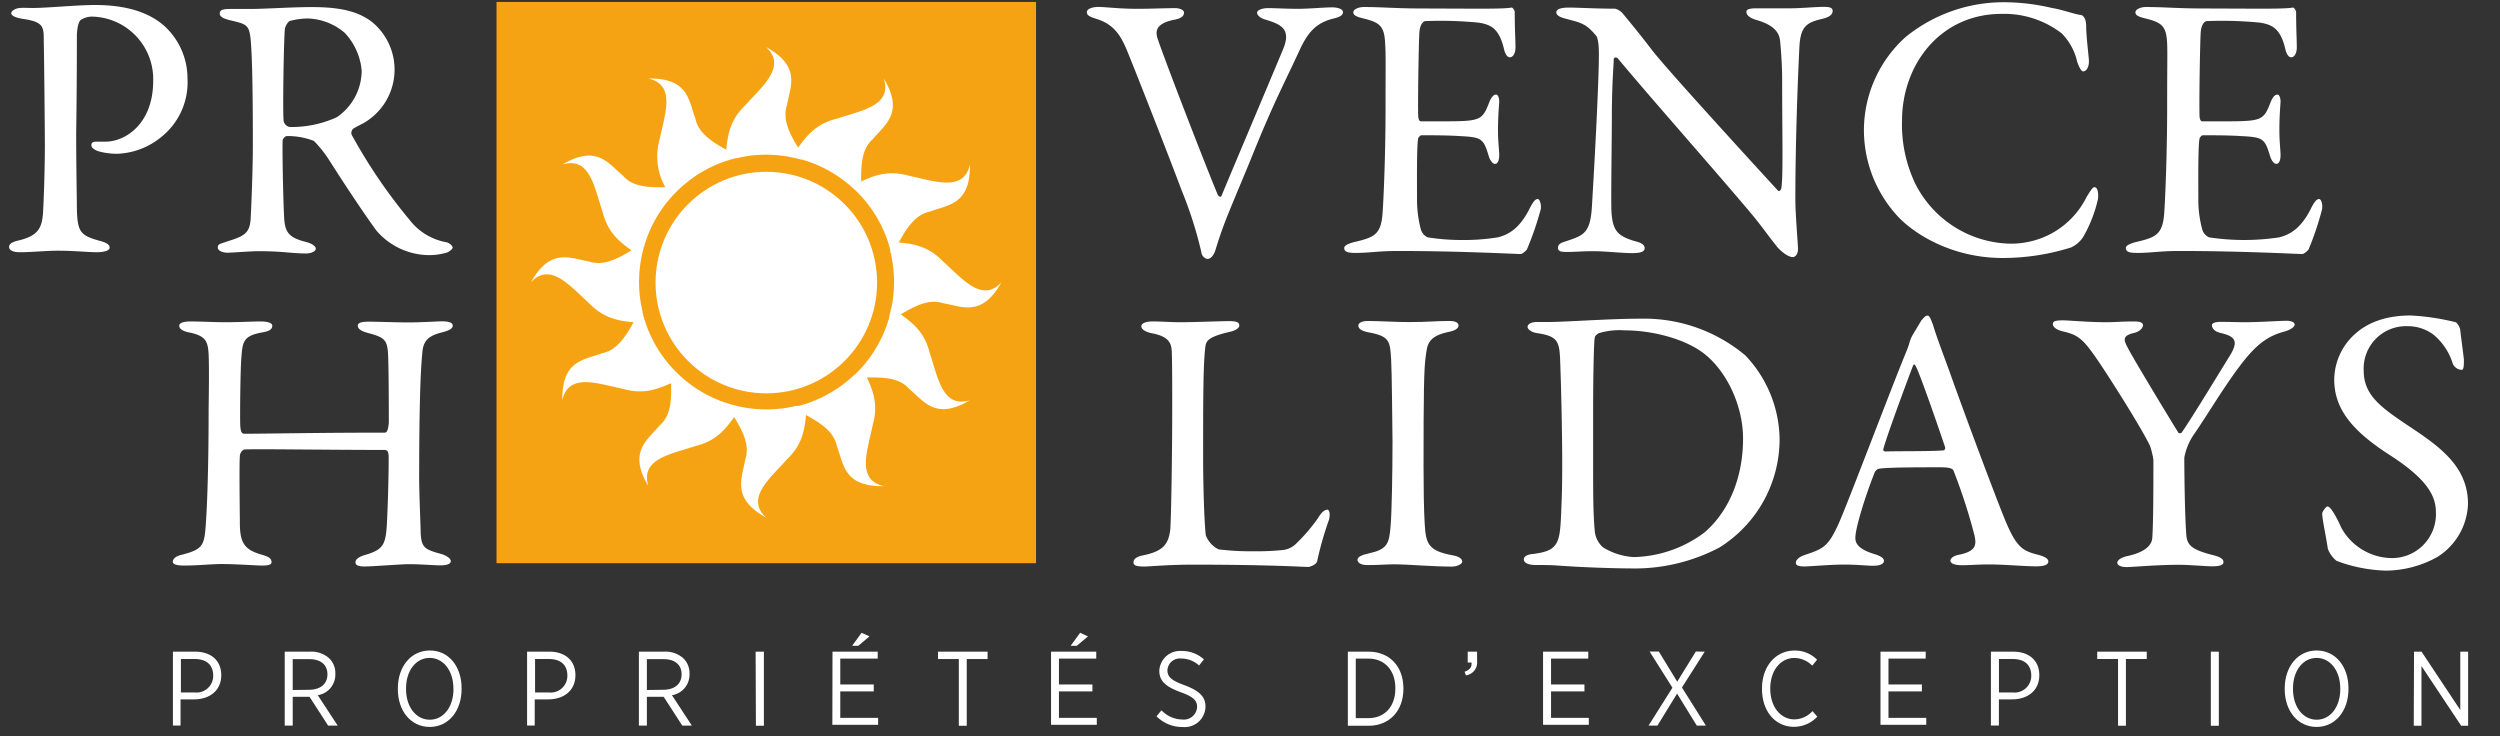
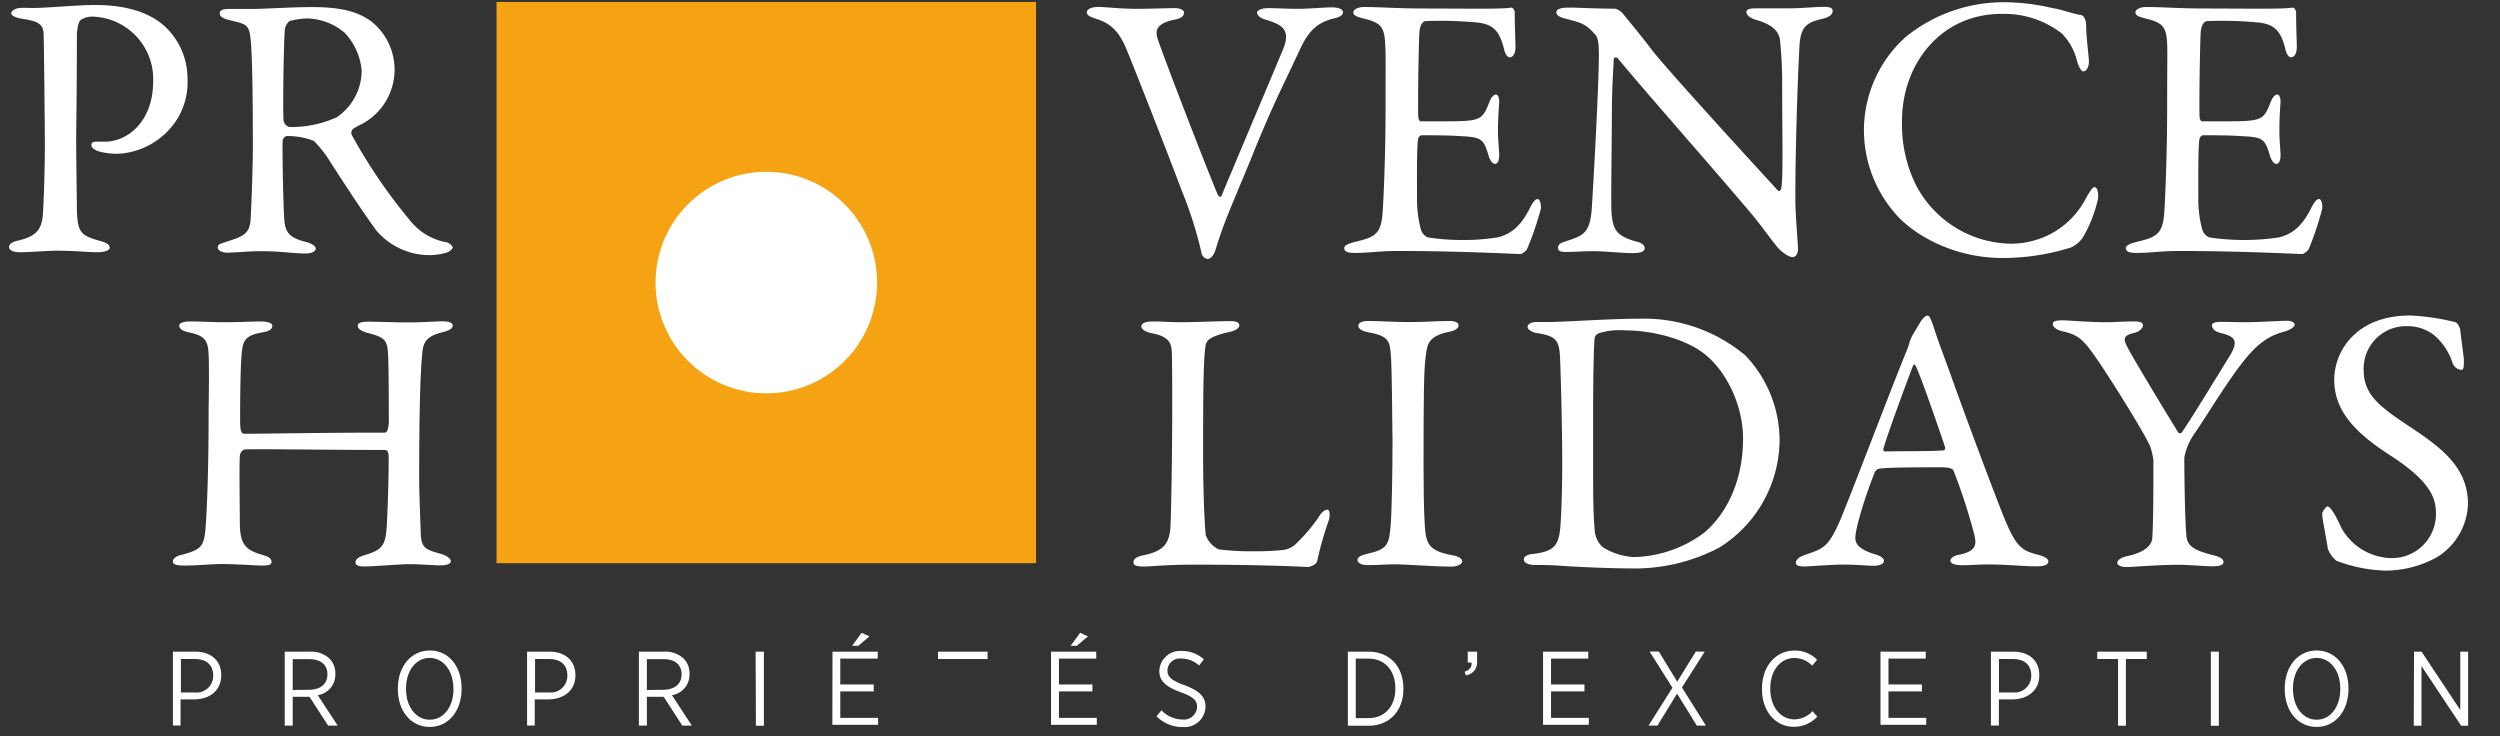
<svg xmlns="http://www.w3.org/2000/svg" viewBox="0 0 360 106" width="360" height="106">
  <rect x="0" y="0" width="360" height="106" fill="#333333" stroke="none" />
  <defs>
    <style>
	 :root {
            --color-lt: #ffffff;
            --color-bg: #f6a313;
            --color-sn: #ffffff;
            --color-bl: #ffffff;
        }
		.logo-lt {
			fill: #ffffff;
		}

		.logo-bg {
			fill: #f6a313;
		}

		.logo-sn {
			fill: #ffffff;
		}

		.logo-bl {
			fill: #ffffff;
		}
	</style>
  </defs>
  <g transform="translate(-115,-60)">
    <path class="logo-lt" d="m 440.15,61.25 c 1.79,0 4.17,0 5,-0.16 0.16,-0.05 0.43,0.33 0.49,0.6 0,2.49 0.1,4.07 0.1,5.15 0,0.76 -0.32,1.41 -0.81,1.41 -0.49,0 -0.76,-0.76 -0.87,-1.3 -0.7,-2.87 -1.9,-3.42 -3.63,-3.69 a 56.48,56.48 0 0 0 -7.7,-0.22 c -0.11,0 -0.71,0.28 -0.82,1.52 -0.11,1.24 -0.27,11.56 -0.16,12.37 0.05,0.22 0.11,0.54 0.38,0.54 h 3.53 c 5.09,0 5.31,-0.21 6.29,-2.71 0.32,-0.81 0.65,-1.14 1,-1.14 0.35,0 0.49,0.76 0.44,1.2 -0.11,1.51 -0.16,2.6 -0.16,3.9 0,1.47 0.1,2.22 0.16,3.31 0.06,1.09 -0.22,1.57 -0.6,1.57 -0.38,0 -0.76,-0.59 -0.92,-1.19 -0.76,-2.49 -1,-2.66 -4.29,-2.82 -1.73,-0.11 -3.9,-0.11 -5.37,-0.11 -0.21,0 -0.48,0.38 -0.48,0.49 -0.22,1.14 -0.17,6.18 -0.17,8.52 a 16.49,16.49 0 0 0 0.55,4.5 1.77,1.77 0 0 0 1,1.19 33.66,33.66 0 0 0 10.09,0 c 1.73,-0.43 3.2,-1.46 4.5,-4 0.59,-1.2 0.92,-1.52 1.25,-1.52 0.33,0 0.54,0.87 0.43,1.46 a 42.2,42.2 0 0 1 -1.95,5.81 c -0.17,0.21 -0.65,0.65 -0.92,0.65 -0.6,0 -8.79,-0.44 -17.64,-0.44 -2.87,0 -4.06,0.28 -6.12,0.28 -1,0 -1.63,-0.11 -1.63,-0.71 0,-0.38 0.65,-0.65 1.52,-0.87 2.71,-0.65 3.74,-1 4,-4 0.16,-2.28 0.43,-8.68 0.43,-15.4 0,-6.46 0.06,-7.6 0,-9.17 -0.11,-2.39 -0.65,-3 -3,-3.58 -1.14,-0.27 -1.57,-0.49 -1.57,-0.92 0,-0.43 0.76,-0.76 1.51,-0.76 2.55,0 4.67,0.21 8.3,0.21 z" id="path185" />
    <path class="logo-lt" d="m 412.09,106.13 c 0.81,0 3.63,0.27 6.18,0.27 1.52,0 2,-0.11 4.12,-0.11 0.87,0 1.2,0.22 1.2,0.55 0,0.33 -0.39,0.87 -1.2,1.08 -1.95,0.44 -1.57,1.09 -0.81,2.5 0.65,1.24 4.66,7.92 7.1,11.88 0.11,0.16 0.44,0.11 0.55,-0.11 1.51,-2.17 5.64,-9 7,-11.18 1.14,-2 0.55,-2.6 -1.57,-3.09 -0.81,-0.21 -1.14,-0.7 -1.14,-1.08 0,-0.38 0.65,-0.49 1.25,-0.49 1.41,0 2.28,0.05 3.53,0.05 2,0 5.15,-0.21 6,-0.21 0.59,0 1.13,0.21 1.13,0.54 0,0.33 -0.48,0.7 -1.41,1 -2.55,0.65 -4.12,2 -5.91,4.23 -2.55,3.2 -5.37,8 -7.21,10.63 a 8.68,8.68 0 0 0 -1.36,3.31 c 0,3 0.11,9.76 0.33,11.5 0.22,1.14 0.81,1.79 3.85,2.55 1.08,0.27 1.46,0.59 1.46,1 0,0.41 -0.54,0.6 -1.62,0.6 -0.82,0 -3.47,-0.22 -4.72,-0.22 -3.26,0 -6.78,0.33 -7.6,0.33 -0.82,0 -1.35,-0.27 -1.35,-0.6 0,-0.33 0.38,-0.76 1.52,-1 2.92,-0.65 3.47,-1.84 3.52,-2.6 0.16,-2.22 0.16,-8.08 0.16,-11.23 a 11.44,11.44 0 0 0 -0.48,-2 c -0.93,-2 -4.29,-7.43 -6.89,-11.39 -2.55,-3.8 -3.2,-4.56 -5.59,-5.1 -1,-0.22 -1.52,-0.65 -1.52,-1.09 0,-0.44 0.55,-0.52 1.48,-0.52 z" id="path187" />
    <path class="logo-lt" d="m 468.6,106.4 c 0.33,0.11 0.66,0.93 0.66,1 0.1,1 0.54,4.18 0.54,4.4 0,0.92 0,1.46 -0.38,1.46 a 1.49,1.49 0 0 1 -1.3,-1.14 8.78,8.78 0 0 0 -2.66,-3.9 6.18,6.18 0 0 0 -3.85,-1.25 6.1,6.1 0 0 0 -6.24,6.35 c 0,3.85 2.76,5.53 7.54,8.73 4.18,2.82 7.48,5.64 7.48,10.52 a 9.37,9.37 0 0 1 -4.44,7.65 15.38,15.38 0 0 1 -7.38,1.95 21.61,21.61 0 0 1 -7.11,-1.41 4.06,4.06 0 0 1 -1.25,-1.73 c -0.27,-1.85 -0.81,-4.23 -0.81,-5.1 0,-0.22 0.54,-1 0.76,-1 0.44,0 1.25,1.41 2,3.09 a 8.42,8.42 0 0 0 7.05,4.34 6.32,6.32 0 0 0 6.56,-6.56 c 0,-2.28 -1.08,-4.72 -6.78,-8.36 -4.61,-3 -7.86,-6.13 -7.86,-10.74 a 8.89,8.89 0 0 1 3,-6.61 c 1.68,-1.52 4.23,-2.66 8,-2.66 a 33.47,33.47 0 0 1 6.47,0.97 z" id="path189" />
    <path class="logo-lt" d="m 128.19,62.39 a 3,3 0 0 0 -1.57,0.49 c -0.22,0.16 -0.49,0.82 -0.55,2.12 0,1.14 0,7.86 -0.1,14.1 0,4.94 0.1,9.44 0.1,10.8 0.06,3.52 0.49,4 3.26,4.77 1,0.27 1.46,0.54 1.46,1 0,0.46 -1,0.65 -1.79,0.65 -1.35,0 -3.31,-0.22 -5.69,-0.22 -1.58,0 -3.8,0.22 -5.48,0.22 -0.92,0 -1.52,-0.27 -1.52,-0.76 0,-0.49 0.54,-0.7 1.08,-0.87 3,-0.65 3.64,-1.73 3.8,-4 0.16,-2.65 0.27,-7.1 0.27,-9.82 0,-1.78 -0.11,-13.28 -0.16,-15 0,-2 0,-2.71 -3,-3.15 -1.08,-0.16 -1.68,-0.48 -1.68,-0.81 0,-0.33 0.54,-0.71 1.25,-0.76 0.38,-0.05 1.3,0 1.79,0 2.17,0 6.35,-0.43 9.06,-0.43 4.93,0 8.13,1.3 10.14,3.2 a 10.25,10.25 0 0 1 3.14,7.42 10.08,10.08 0 0 1 -3.8,8.41 10.58,10.58 0 0 1 -6.24,2.39 9.9,9.9 0 0 1 -2.87,-0.38 c -0.65,-0.27 -0.93,-0.54 -0.93,-0.87 0,-0.33 0.22,-0.49 0.66,-0.49 h 1.35 c 2.88,0 6.89,-2.55 6.89,-8.78 a 9,9 0 0 0 -8.87,-9.23 z" id="path191" />
    <path class="logo-lt" d="m 167.52,77.64 c -0.28,0.16 -1.31,0.65 -1.69,0.92 a 0.87,0.87 0 0 0 -0.21,0.81 76.57,76.57 0 0 0 8.38,12.32 8.59,8.59 0 0 0 5.31,3.2 c 0.43,0.1 0.87,0.54 0.87,0.76 0,0.22 -0.44,0.54 -0.76,0.7 a 9.07,9.07 0 0 1 -3,0.38 10.07,10.07 0 0 1 -7.22,-3.53 c -1.9,-2.6 -4.66,-6.78 -6.83,-10.19 a 16.8,16.8 0 0 0 -2.17,-2.72 10.53,10.53 0 0 0 -3.85,-0.7 c -0.38,0 -0.65,0.49 -0.65,0.65 -0.06,0.92 0.05,7.81 0.21,11 0.11,2.28 0.71,3 3.26,3.63 0.92,0.27 1.3,0.65 1.3,0.92 0,0.55 -1,0.71 -1.3,0.71 -2.28,0 -3.31,-0.33 -7,-0.33 -1,0 -3.8,0.22 -4.39,0.22 -0.59,0 -1.42,-0.22 -1.42,-0.76 0,-0.54 0.49,-0.54 1.2,-0.81 2.39,-0.76 3.36,-1.09 3.52,-3.15 0.11,-1.68 0.33,-7.43 0.33,-10.69 0,-8.35 -0.11,-13.28 -0.33,-15.4 -0.22,-2.12 -0.7,-2.12 -3.14,-2.71 -0.82,-0.22 -1.3,-0.49 -1.3,-0.92 0,-0.43 0.27,-0.66 1.46,-0.66 h 3 c 2,0 5.86,-0.27 8.79,-0.27 3.74,0 6.67,0.49 8.84,2.28 a 8.87,8.87 0 0 1 -1.3,14.38 z m -2.88,-12.91 a 8.58,8.58 0 0 0 -5.37,-2.07 10.35,10.35 0 0 0 -2.6,0.38 2.07,2.07 0 0 0 -0.65,1.14 c -0.17,1.9 -0.33,12.37 -0.17,13.29 a 1.11,1.11 0 0 0 0.87,0.82 15.77,15.77 0 0 0 6.78,-1.41 8.14,8.14 0 0 0 3.58,-6.73 9.06,9.06 0 0 0 -2.44,-5.42 z" id="path193" />
    <path class="logo-lt" d="m 273.13,61 c 1.08,0 3,0.27 5.7,0.27 1.89,0 4.12,-0.1 5.37,-0.1 0.7,0 1.3,0.27 1.3,0.65 0,0.38 -0.27,0.81 -1.3,1 -2.88,0.55 -2.77,1.74 -2.55,2.61 0.92,2.82 6.78,18 8.73,22.67 0.11,0.11 0.38,0.44 0.54,0.06 0.44,-1.14 6.35,-15.08 8.79,-20.94 1.3,-3 -0.16,-3.69 -2.5,-4.4 -0.76,-0.21 -1.19,-0.65 -1.19,-1 0,-0.35 0.71,-0.65 1.57,-0.65 1.25,0 2.5,0.1 4.34,0.1 1.58,0 3.75,-0.21 4.89,-0.21 0.76,0 1.57,0.21 1.57,0.7 0,0.49 -0.65,0.76 -1.41,0.92 -2.39,0.6 -3.58,1.9 -4.72,4.29 -2.5,5.42 -3.85,7.76 -7.16,16 -3.15,7.65 -3.85,9 -5.1,13.12 -0.22,0.6 -0.6,1.2 -1.14,1.2 a 1.11,1.11 0 0 1 -0.87,-1 57.84,57.84 0 0 0 -2.82,-8.84 c -1.84,-4.94 -7,-18.06 -7.81,-20 -1.08,-2.71 -2.22,-4.06 -4.61,-4.77 -0.65,-0.22 -1.25,-0.43 -1.25,-0.92 0,-0.49 0.82,-0.76 1.63,-0.76 z" id="path195" />
    <path class="logo-lt" d="m 327.64,61.25 c 1.8,0 4.18,0 5,-0.16 0.16,-0.05 0.43,0.33 0.48,0.6 0,2.49 0.11,4.07 0.11,5.15 0,0.76 -0.32,1.41 -0.81,1.41 -0.49,0 -0.76,-0.76 -0.87,-1.3 -0.7,-2.87 -1.9,-3.42 -3.63,-3.69 a 56.57,56.57 0 0 0 -7.71,-0.22 c -0.1,0 -0.7,0.28 -0.81,1.52 -0.11,1.24 -0.27,11.56 -0.16,12.37 0.05,0.22 0.11,0.54 0.38,0.54 h 3.52 c 5.1,0 5.32,-0.21 6.3,-2.71 0.32,-0.81 0.65,-1.14 1,-1.14 0.35,0 0.49,0.76 0.44,1.2 -0.11,1.51 -0.17,2.6 -0.17,3.9 0,1.47 0.11,2.22 0.17,3.31 0.06,1.09 -0.22,1.57 -0.6,1.57 -0.38,0 -0.76,-0.59 -0.92,-1.19 -0.76,-2.49 -1,-2.66 -4.29,-2.82 -1.73,-0.11 -3.9,-0.11 -5.37,-0.11 -0.22,0 -0.49,0.38 -0.49,0.49 -0.21,1.14 -0.16,6.18 -0.16,8.52 a 17,17 0 0 0 0.54,4.5 1.8,1.8 0 0 0 1,1.19 31.08,31.08 0 0 0 4.94,0.38 30.57,30.57 0 0 0 5.15,-0.38 c 1.74,-0.43 3.2,-1.46 4.51,-4 0.59,-1.2 0.92,-1.52 1.24,-1.52 0.32,0 0.54,0.87 0.44,1.46 a 43.67,43.67 0 0 1 -2,5.81 c -0.16,0.21 -0.65,0.65 -0.92,0.65 -0.59,0 -8.79,-0.44 -17.63,-0.44 -2.87,0 -4.07,0.28 -6.13,0.28 -1,0 -1.62,-0.11 -1.62,-0.71 0,-0.38 0.65,-0.65 1.51,-0.87 2.72,-0.65 3.75,-1 4,-4 0.17,-2.28 0.44,-8.68 0.44,-15.4 0,-6.46 0.05,-7.6 -0.06,-9.17 -0.11,-2.39 -0.65,-3 -3,-3.58 -1.14,-0.27 -1.58,-0.49 -1.58,-0.92 0,-0.43 0.76,-0.76 1.52,-0.76 2.55,0 4.67,0.21 8.3,0.21 z" id="path197" />
    <path class="logo-lt" d="m 340.94,61.09 c 1.19,0 3.85,0.16 6.61,0.16 a 2.14,2.14 0 0 1 1.14,0.71 c 0.82,1 2.17,2.6 4.29,5.37 2.44,3.09 14.37,16.11 18,20.07 0.32,0.33 0.54,-0.22 0.54,-0.38 0.27,-1.73 0.11,-7.59 0.11,-15.4 0,-1.85 -0.11,-3.75 -0.27,-5.43 -0.06,-1.14 -0.44,-2.44 -3.42,-3.31 -1.09,-0.32 -1.46,-0.76 -1.46,-1.19 0,-0.43 0.75,-0.49 1.41,-0.49 1.41,0 2.92,0 4.66,0 1.95,0 3.69,-0.21 5.1,-0.21 0.92,0 1.25,0.16 1.25,0.59 0,0.43 -0.33,0.82 -1.31,1.09 -2.33,0.54 -3.3,1 -3.47,4 -0.11,1.95 -0.59,12.64 -0.59,22 0,2.28 0.38,6.34 0.38,7.21 0,0.55 -0.28,1.14 -0.76,1.14 -0.76,0 -2,-1.08 -2.44,-1.73 -0.93,-1.14 -1.9,-2.55 -3.37,-4.34 -5.1,-6.08 -14.48,-16.66 -19.36,-22.52 -0.22,-0.27 -0.6,-0.16 -0.6,0.11 -0.05,1.47 -0.22,3 -0.27,7.22 0,4.88 -0.16,13.23 -0.05,14.91 0.21,2.5 0.81,3.31 3.41,4.07 1.14,0.27 1.36,0.65 1.36,1 0,0.54 -0.71,0.71 -1.74,0.71 -1.57,0 -3.85,-0.28 -5.8,-0.28 -1.19,0 -2.6,0.11 -3.53,0.11 -0.76,0 -1.41,0 -1.41,-0.59 0,-0.59 0.54,-0.76 1.09,-0.93 2.55,-0.86 3.58,-1.08 3.8,-5.1 0.27,-4.39 1,-17.41 1,-21.91 0,-1.95 -0.28,-2.44 -0.39,-2.6 -1.51,-1.79 -2.11,-1.85 -4.55,-2.5 -0.6,-0.16 -1.19,-0.43 -1.19,-0.87 0,-0.44 0.58,-0.69 1.83,-0.69 z" id="path199" />
    <path class="logo-lt" d="m 410.48,61.15 c 1.41,0.21 3.3,0.92 4.12,1 0.27,0 0.81,0.38 0.81,1.62 0,1.24 0.27,3.53 0.38,4.72 0.11,1.19 -0.38,1.79 -0.81,1.79 -0.27,0 -0.6,-0.59 -0.87,-1.41 A 8.43,8.43 0 0 0 411.89,64.81 13.57,13.57 0 0 0 403.21,62 c -8.74,0 -14.32,7.22 -14.32,15.41 a 19.78,19.78 0 0 0 1.89,9 15.66,15.66 0 0 0 13.73,8.68 12.35,12.35 0 0 0 5.91,-1.47 12.1,12.1 0 0 0 5.05,-5.26 c 0.7,-1.14 0.92,-1.41 1.13,-1.41 0.55,0 0.6,1.2 0.49,1.79 a 19.46,19.46 0 0 1 -2.17,5.48 4.28,4.28 0 0 1 -1.68,1.41 32.76,32.76 0 0 1 -9.87,1.52 c -7.65,0 -13.24,-3.8 -15.41,-6.35 a 18.3,18.3 0 0 1 -4.55,-12.47 18.08,18.08 0 0 1 6,-13 22.37,22.37 0 0 1 14.71,-5 30.21,30.21 0 0 1 6.36,0.82 z" id="path201" />
    <path class="logo-lt" d="m 150.21,122.46 c 3.2,0 10.58,-0.16 20.18,-0.16 0.33,0 0.49,-0.33 0.6,-1.41 0,-0.71 0,-7.76 -0.11,-9.88 -0.11,-2.12 -0.54,-2.44 -3,-3.09 -0.76,-0.21 -1.36,-0.54 -1.36,-1 0,-0.46 0.54,-0.6 1.68,-0.6 0.71,0 4.18,0.11 5.53,0.11 1.85,0 4.34,-0.16 4.94,-0.16 0.87,0 1.52,0.16 1.52,0.6 0,0.44 -0.43,0.7 -1.57,1 -2.28,0.55 -2.72,1.52 -2.82,3.1 -0.28,2.76 -0.44,8.62 -0.44,17.84 0,2.39 0.22,7.22 0.22,8 0.11,2.12 0.65,2.33 3.09,3 0.76,0.27 1.25,0.65 1.25,1 0,0.35 -0.49,0.6 -1.52,0.6 -0.87,0 -2.82,-0.17 -4.5,-0.17 -1.2,0 -5.26,0.33 -6.35,0.33 -0.81,0 -1.36,-0.11 -1.36,-0.6 0,-0.49 0.6,-0.81 1.2,-1 2.93,-0.86 3.2,-1.46 3.36,-5.31 0.11,-2.28 0.22,-6 0.22,-8.73 0,-1 -0.22,-1.14 -0.65,-1.14 -8.41,0 -19.1,-0.17 -20.18,-0.06 a 1.13,1.13 0 0 0 -0.6,0.92 c -0.11,1.41 0,8.36 0,9.93 0.06,2.55 0.65,3.53 2.93,4.23 1.19,0.33 1.57,0.54 1.63,1.09 0.06,0.55 -0.87,0.54 -1.57,0.54 -0.38,0 -3.69,-0.22 -5.65,-0.22 -1.24,0 -3.52,0.22 -5.37,0.22 -1.19,0 -1.62,-0.22 -1.62,-0.54 0,-0.55 0.65,-0.87 1.24,-1 2.77,-0.71 3.2,-1.25 3.42,-3.37 0.22,-2.12 0.49,-8.35 0.49,-17.19 0,-1 0.11,-6 0,-8.36 -0.11,-1.84 -0.43,-2.6 -2.71,-3.09 -1.14,-0.21 -1.52,-0.59 -1.52,-1 0,-0.41 0.7,-0.6 1.57,-0.6 1.52,0 3.53,0.11 4.94,0.11 2.28,0 3.9,-0.11 5.15,-0.11 1.25,0 1.74,0.28 1.74,0.6 0,0.54 -0.44,0.82 -1.58,1 -2.55,0.49 -2.71,1.3 -2.87,3.58 -0.16,1.79 -0.22,9 -0.16,9.87 0.06,0.87 0.23,1.12 0.61,1.12 z" id="path203" />
    <path class="logo-lt" d="m 281,106.29 c 1.47,0 2.45,0.11 4,0.11 2.11,0 5.8,-0.16 7.1,-0.16 1,0 1.36,0.22 1.36,0.6 0,0.38 -0.43,0.7 -1.25,0.92 -3.14,0.7 -3.52,1.3 -3.63,2.12 -0.33,2.44 -0.33,7.91 -0.33,15.94 0,4.23 0.17,9.44 0.38,11.23 a 3.66,3.66 0 0 0 1.85,2.06 37.69,37.69 0 0 0 5.2,0.27 35.19,35.19 0 0 0 3.86,-0.16 3.24,3.24 0 0 0 2.17,-1 24.44,24.44 0 0 0 3.09,-3.63 c 0.59,-1 1.08,-1.2 1.35,-1.2 0.27,0 0.44,0.6 0.22,1.47 a 47.29,47.29 0 0 0 -1.68,5.86 c -0.05,0.59 -1.09,0.92 -1.3,0.92 -0.65,0 -5.59,-0.33 -16.6,-0.33 -3.69,0 -6.24,0.27 -7,0.27 -1,0 -1.57,-0.1 -1.57,-0.59 0,-0.49 0.43,-0.82 1.3,-1 3,-0.6 3.74,-1.63 4,-3.74 0.11,-1.36 0.28,-10 0.28,-17.85 0,-2.17 0,-5.91 -0.06,-7.7 -0.05,-1.19 -0.32,-2.23 -2.87,-2.71 -1.09,-0.22 -1.52,-0.65 -1.52,-1 0,-0.35 0.45,-0.7 1.65,-0.7 z" id="path205" />
    <path class="logo-lt" d="m 315.32,111.72 c -0.16,-2.5 -0.16,-3.31 -3.2,-3.85 -1.19,-0.22 -1.52,-0.6 -1.52,-1 0,-0.4 0.6,-0.65 1.36,-0.65 1.41,0 4.12,0.16 5.91,0.16 2.66,0 3.91,-0.16 5.8,-0.16 0.87,0 1.36,0.22 1.36,0.65 0,0.43 -0.54,0.76 -1.41,0.92 -3.15,0.65 -3.09,2 -3.31,3.48 -0.27,1.79 -0.32,5.31 -0.32,15.94 0,3 0.05,6.35 0.16,8.09 0.16,2.93 0.43,4 4,4.66 1,0.16 1.41,0.54 1.41,0.92 0,0.38 -0.82,0.71 -1.47,0.71 -2.76,0 -6.61,-0.33 -8.08,-0.33 -1.63,0 -2.11,0.11 -4.12,0.11 -1,0 -1.41,-0.38 -1.41,-0.76 0,-0.38 0.54,-0.7 1.63,-0.92 2.71,-0.6 2.93,-1.41 3.14,-4 0.16,-1.9 0.27,-7.54 0.27,-12.15 -0.04,-3.3 -0.09,-10.03 -0.2,-11.82 z" id="path207" />
    <path class="logo-lt" d="m 366.33,111.18 a 17.79,17.79 0 0 1 4.93,12 18.38,18.38 0 0 1 -8.68,15.67 26.16,26.16 0 0 1 -12.91,3 c -2.22,0 -7.05,-0.16 -10.63,-0.43 -1,-0.06 -2,-0.06 -2.88,-0.06 -1.24,0 -1.73,-0.38 -1.73,-0.81 0,-0.43 0.54,-0.71 1.19,-0.76 3.74,-0.44 4,-1.47 4.18,-5.75 0.11,-2.55 0.16,-4.23 0.16,-7.43 0,-3.2 -0.11,-9.5 -0.27,-13.94 -0.11,-3.48 -0.16,-4.24 -3.47,-4.72 -0.6,-0.11 -1.25,-0.49 -1.25,-0.87 0,-0.38 0.49,-0.71 1.3,-0.71 h 1.52 c 2.71,0 8.84,-0.48 13.51,-0.48 a 22.69,22.69 0 0 1 15.03,5.29 z M 345.17,108 c -0.38,0.27 -0.49,0.38 -0.54,0.71 -0.11,0.65 -0.22,5.47 -0.22,10.3 v 7.87 c 0,3.79 0,7 0.22,9.38 a 3.57,3.57 0 0 0 1.19,2.55 9.51,9.51 0 0 0 4.45,1.41 17.57,17.57 0 0 0 10.14,-3.52 c 3.26,-2.77 5.59,-7.49 5.59,-13.56 0,-4.67 -2.33,-9.77 -5.81,-12.37 -2.71,-2 -7.26,-3.2 -11.28,-3.2 a 10.09,10.09 0 0 0 -3.74,0.43 z" id="path209" />
    <path class="logo-lt" d="m 393.37,106.84 c 0.43,1.46 1.35,3.9 2.38,6.72 2.82,7.92 6.89,18.66 7.81,20.89 1.79,4.45 2.66,4.88 5.1,5.48 0.87,0.27 1.3,0.54 1.3,0.92 0,0.38 -0.38,0.7 -1.73,0.7 -1.79,0 -4.45,-0.27 -6.84,-0.27 -1.73,0 -2.49,0.11 -3.85,0.11 -1.36,0 -1.68,-0.38 -1.68,-0.65 0,-0.27 0.33,-0.71 1.3,-0.87 2.61,-0.54 2.39,-1.62 2.17,-2.76 a 81.56,81.56 0 0 0 -3,-9.28 c -0.06,-0.22 -0.28,-0.54 -1.85,-0.54 -3,0 -7.76,0 -8.9,0.21 -0.21,0 -0.48,0.28 -0.59,0.44 -1.41,3.52 -2.82,8.13 -2.82,9.49 0,0.65 0.21,1.57 2.65,2.33 0.93,0.27 1.47,0.6 1.47,1 0,0.54 -0.81,0.71 -1.52,0.71 -0.92,0 -2.28,-0.17 -4.28,-0.17 -2,0 -4.83,0.27 -5.65,0.27 -1,0 -1.24,-0.21 -1.24,-0.54 0,-0.33 0.38,-0.81 1.19,-1.08 2.71,-0.93 3.42,-1.09 5,-4.61 1.25,-2.77 7.43,-19.15 9.71,-24.69 a 10,10 0 0 0 0.49,-1.41 6.19,6.19 0 0 1 0.38,-0.92 l 1.3,-2.17 c 0.38,-0.43 0.6,-0.7 0.87,-0.7 0.27,0 0.39,0.19 0.83,1.39 z m 1.73,17.57 c -0.92,-2.76 -3.74,-10.9 -4.23,-11.66 -0.16,-0.33 -0.27,-0.38 -0.43,0 -1,2.6 -3.8,10.2 -4.23,11.88 a 0.27,0.27 0 0 0 0.27,0.38 c 2.17,-0.06 6.67,0 8.46,-0.16 a 0.47,0.47 0 0 0 0.16,-0.44 z" id="path211" />
    <rect class="logo-bg" x="186.5" y="60.28" width="77.69" height="80.82" id="rect213" />
    <circle class="logo-sn" cx="225.35" cy="100.69" r="15.95" id="circle215" />
-     <path class="logo-sn" d="m 250.81,103.66 c 2.8,0.5 5.6,2 8.39,-3 -2.79,3 -5.59,-0.5 -8.39,-3 -2.13,-2.23 -4.26,-2.53 -6.39,-2.75 1.15,-2.07 2.37,-4 4.47,-4.44 2.67,-1 5.86,-1 5.78,-6.77 -0.91,4 -5.1,2.37 -8.75,1.62 -3,-0.86 -5,-0.06 -6.92,0.82 0,-2.37 0.05,-4.66 1.66,-6.08 1.82,-2.17 4.56,-3.82 1.61,-8.75 1.24,3.94 -3.22,4.59 -6.76,5.78 -3,0.73 -4.32,2.43 -5.58,4.17 -1.22,-2 -2.29,-4.06 -1.61,-6.1 0.5,-2.79 2.05,-5.59 -3,-8.38 3,2.79 -0.5,5.59 -3,8.38 -2.22,2.14 -2.52,4.27 -2.74,6.4 -2.07,-1.15 -4,-2.37 -4.44,-4.47 -1,-2.67 -1,-5.87 -6.77,-5.78 4,0.91 2.37,5.09 1.62,8.75 a 9,9 0 0 0 0.82,6.91 c -2.37,0 -4.66,0 -6.08,-1.65 -2.17,-1.82 -3.82,-4.56 -8.75,-1.62 3.94,-1.23 4.59,3.23 5.78,6.77 0.73,3 2.43,4.32 4.17,5.58 -2,1.22 -4.07,2.29 -6.1,1.61 -2.79,-0.5 -5.59,-2 -8.38,3 2.79,-3 5.59,0.5 8.38,3 2.14,2.23 4.27,2.53 6.4,2.75 -1.15,2.07 -2.37,4 -4.47,4.44 -2.67,1 -5.87,1 -5.78,6.77 0.91,-4 5.09,-2.37 8.75,-1.62 3,0.86 5,0 6.91,-0.82 0.05,2.37 0,4.66 -1.65,6.08 -1.82,2.17 -4.57,3.82 -1.62,8.75 -1.23,-3.94 3.23,-4.6 6.77,-5.78 3,-0.73 4.32,-2.43 5.58,-4.17 1.22,2 2.29,4.06 1.6,6.09 -0.49,2.8 -2,5.6 3,8.39 -3,-2.79 0.5,-5.59 3,-8.39 2.23,-2.13 2.53,-4.26 2.75,-6.39 2.07,1.15 4,2.37 4.44,4.47 1,2.67 1,5.87 6.77,5.78 -4,-0.91 -2.37,-5.09 -1.62,-8.75 0.86,-3 0.05,-5 -0.83,-6.91 2.37,0 4.67,0 6.09,1.65 2.17,1.82 3.82,4.56 8.75,1.62 -3.94,1.23 -4.6,-3.23 -5.78,-6.77 -0.73,-3 -2.43,-4.32 -4.17,-5.58 2.03,-1.22 4.06,-2.27 6.09,-1.61 z m -7.45,0.61 c -0.09,0.43 -0.19,0.86 -0.31,1.29 0,0.06 0,0.11 0,0.17 l -0.07,0.22 -0.15,0.48 v 0 a 17.27,17.27 0 0 1 -1.54,3.44 18.25,18.25 0 0 1 -2.09,2.93 v 0 c -0.28,0.32 -0.57,0.63 -0.88,0.93 l -0.15,0.16 -0.17,0.11 -0.42,0.38 v 0 a 18.39,18.39 0 0 1 -6.33,3.7 v 0 c -0.41,0.14 -0.82,0.26 -1.24,0.37 h -0.2 -0.19 l -0.52,0.12 v 0 a 18.56,18.56 0 0 1 -3.75,0.39 18.34,18.34 0 0 1 -3.58,-0.36 v 0 c -0.42,-0.08 -0.84,-0.18 -1.25,-0.3 l -0.21,-0.05 -0.17,-0.06 -0.53,-0.16 v 0 a 17.81,17.81 0 0 1 -3.44,-1.53 18.48,18.48 0 0 1 -2.93,-2.1 v 0 c -0.31,-0.28 -0.62,-0.57 -0.92,-0.88 l -0.17,-0.16 -0.1,-0.11 c -0.14,-0.14 -0.27,-0.28 -0.4,-0.43 v 0 a 18.16,18.16 0 0 1 -3.69,-6.33 v 0 c -0.13,-0.4 -0.26,-0.81 -0.37,-1.22 0,-0.08 0,-0.15 -0.05,-0.22 a 0.94,0.94 0 0 1 0,-0.16 c -0.05,-0.19 -0.09,-0.37 -0.13,-0.55 v 0 a 18.56,18.56 0 0 1 -0.39,-3.75 18.34,18.34 0 0 1 0.36,-3.58 v 0 q 0.12,-0.63 0.3,-1.26 c 0,-0.06 0,-0.13 0.05,-0.2 l 0.06,-0.18 c 0.05,-0.18 0.1,-0.35 0.16,-0.52 v 0 a 17.81,17.81 0 0 1 1.53,-3.44 19,19 0 0 1 2.1,-2.93 v 0 c 0.28,-0.31 0.57,-0.62 0.87,-0.92 0.06,0 0.11,-0.11 0.17,-0.17 l 0.11,-0.1 c 0.14,-0.13 0.28,-0.27 0.43,-0.39 v 0 a 18.14,18.14 0 0 1 6.34,-3.7 v 0 c 0.4,-0.13 0.81,-0.25 1.22,-0.36 l 0.22,-0.06 h 0.17 l 0.54,-0.13 v 0 a 18.1,18.1 0 0 1 7.33,0 v 0 c 0.43,0.09 0.86,0.19 1.29,0.31 h 0.17 l 0.22,0.07 0.48,0.15 v 0 a 17.81,17.81 0 0 1 3.44,1.53 19,19 0 0 1 2.93,2.1 v 0 c 0.34,0.29 0.66,0.6 1,0.91 l 0.12,0.13 a 1.29,1.29 0 0 1 0.16,0.17 c 0.12,0.12 0.23,0.24 0.34,0.37 v 0 a 17.49,17.49 0 0 1 2.21,3.05 17.82,17.82 0 0 1 1.49,3.28 v 0 c 0.14,0.41 0.26,0.83 0.37,1.25 a 1.21,1.21 0 0 1 0,0.18 c 0,0.08 0,0.15 0.05,0.22 0.05,0.07 0.08,0.34 0.11,0.5 v 0 a 18.56,18.56 0 0 1 0.38,3.75 18.34,18.34 0 0 1 -0.35,3.58 z" id="path217" />
    <path class="logo-bl" d="m 139.9,153.84 h 3.21 c 2.27,0 3.75,1.28 3.75,3.38 v 0 c 0,2.26 -1.71,3.48 -3.89,3.49 H 141 v 3.77 h -1.1 z m 3.1,5.87 a 2.4,2.4 0 0 0 2.7,-2.43 v 0 c 0,-1.56 -1,-2.38 -2.65,-2.38 h -2 v 4.82 z" id="path261" />
    <path class="logo-bl" d="m 156,153.84 h 3.65 a 3.81,3.81 0 0 1 2.8,1 3,3 0 0 1 0.84,2.19 v 0 a 3,3 0 0 1 -2.53,3.08 l 2.87,4.38 h -1.38 l -2.68,-4.15 h -2.42 v 4.15 H 156 Z m 3.45,5.49 c 1.74,0 2.7,-0.87 2.7,-2.23 v 0 c 0,-1.4 -1,-2.18 -2.58,-2.18 h -2.42 v 4.44 z" id="path263" />
    <path class="logo-bl" d="m 172.29,159.25 v -0.12 c 0,-3.14 1.89,-5.46 4.61,-5.46 2.72,0 4.57,2.3 4.57,5.43 v 0.12 c 0,3.14 -1.87,5.46 -4.59,5.46 -2.72,0 -4.59,-2.31 -4.59,-5.43 z m 8,0 v -0.1 c 0,-2.58 -1.45,-4.41 -3.42,-4.41 -1.97,0 -3.4,1.82 -3.4,4.39 v 0.11 c 0,2.57 1.45,4.4 3.42,4.4 1.97,0 3.41,-1.83 3.41,-4.41 z" id="path265" />
    <path class="logo-bl" d="m 190.9,153.84 h 3.21 c 2.27,0 3.75,1.28 3.75,3.38 v 0 c 0,2.26 -1.71,3.48 -3.89,3.49 H 192 v 3.77 h -1.1 z m 3.1,5.87 a 2.4,2.4 0 0 0 2.7,-2.43 v 0 c 0,-1.56 -1,-2.38 -2.65,-2.38 h -2 v 4.82 z" id="path267" />
    <path class="logo-bl" d="m 207,153.84 h 3.65 a 3.81,3.81 0 0 1 2.8,1 3,3 0 0 1 0.84,2.19 v 0 a 3,3 0 0 1 -2.53,3.08 l 2.87,4.38 h -1.38 l -2.68,-4.15 h -2.42 v 4.15 H 207 Z m 3.45,5.49 c 1.74,0 2.7,-0.87 2.7,-2.23 v 0 c 0,-1.4 -1,-2.18 -2.58,-2.18 h -2.42 v 4.44 z" id="path269" />
    <path class="logo-bl" d="M 223.81,153.84 H 225 v 10.67 h -1.15 z" id="path271" />
    <path class="logo-bl" d="m 234.88,153.84 h 6.51 v 1 H 236 v 3.72 h 4.82 v 1 H 236 v 3.81 h 5.45 v 1 h -6.59 z m 4.19,-2.72 1.13,0.52 -1.61,1.36 h -0.89 z" id="path273" />
-     <path class="logo-bl" d="m 253.07,154.9 h -3 v -1.06 h 7.14 v 1.06 h -3 v 9.61 h -1.14 z" id="path275" />
+     <path class="logo-bl" d="m 253.07,154.9 h -3 v -1.06 h 7.14 v 1.06 h -3 h -1.14 z" id="path275" />
    <path class="logo-bl" d="m 266.35,153.84 h 6.51 v 1 h -5.37 v 3.72 h 4.82 v 1 h -4.82 v 3.81 h 5.45 v 1 h -6.59 z m 4.19,-2.72 1.13,0.52 -1.62,1.36 h -0.88 z" id="path277" />
    <path class="logo-bl" d="m 281.54,163.15 0.71,-0.87 a 4.23,4.23 0 0 0 3,1.33 1.91,1.91 0 0 0 2.13,-1.8 v 0 c 0,-0.88 -0.43,-1.44 -2.36,-2.13 -2.21,-0.82 -3.08,-1.62 -3.08,-3.12 v 0 a 3,3 0 0 1 3.21,-2.82 4.67,4.67 0 0 1 3.21,1.21 l -0.69,0.88 a 3.84,3.84 0 0 0 -2.56,-1 1.79,1.79 0 0 0 -2,1.66 v 0 c 0,0.93 0.47,1.46 2.48,2.19 2.17,0.81 3,1.68 3,3.1 v 0 a 3,3 0 0 1 -3.31,2.91 5.21,5.21 0 0 1 -3.74,-1.54 z" id="path279" />
    <path class="logo-bl" d="m 309.09,153.84 h 3 c 3,0 5,2.13 5,5.27 v 0.11 c 0,3.12 -2,5.29 -5,5.29 h -3 z m 1.14,1 v 8.57 h 1.84 c 2.34,0 3.86,-1.7 3.86,-4.23 v -0.1 c 0,-2.53 -1.52,-4.24 -3.86,-4.24 z" id="path281" />
    <path class="logo-bl" d="m 325.9,156.73 c 0.77,-0.27 1.06,-0.68 1,-1.32 h -0.55 v -1.57 h 1.35 v 1.34 a 1.87,1.87 0 0 1 -1.61,2.07 z" id="path283" />
    <path class="logo-bl" d="m 337.2,153.84 h 6.51 v 1 h -5.36 v 3.72 h 4.81 v 1 h -4.81 v 3.81 h 5.44 v 1 h -6.59 z" id="path285" />
    <path class="logo-bl" d="m 360.48,153.84 -3.28,5.16 3.45,5.49 h -1.31 l -2.84,-4.61 -2.83,4.61 h -1.28 l 3.44,-5.46 -3.29,-5.21 h 1.33 l 2.65,4.34 2.68,-4.34 z" id="path287" />
    <path class="logo-bl" d="m 368.73,159.23 v -0.09 c 0,-3.23 2,-5.46 4.68,-5.46 a 4.46,4.46 0 0 1 3.25,1.32 l -0.7,0.86 a 3.6,3.6 0 0 0 -2.56,-1.11 c -2,0 -3.48,1.8 -3.48,4.38 v 0.06 c 0,2.62 1.51,4.4 3.48,4.4 a 3.58,3.58 0 0 0 2.6,-1.19 l 0.69,0.8 a 4.58,4.58 0 0 1 -3.38,1.46 c -2.61,0 -4.58,-2.18 -4.58,-5.43 z" id="path289" />
    <path class="logo-bl" d="m 385.79,153.84 h 6.51 v 1 h -5.36 v 3.72 h 4.81 v 1 h -4.81 v 3.81 h 5.44 v 1 h -6.59 z" id="path291" />
    <path class="logo-bl" d="m 401.69,153.84 h 3.22 c 2.27,0 3.75,1.28 3.75,3.38 v 0 c 0,2.26 -1.71,3.48 -3.89,3.49 h -1.93 v 3.77 h -1.15 z m 3.11,5.87 a 2.4,2.4 0 0 0 2.7,-2.43 v 0 c 0,-1.56 -1,-2.38 -2.65,-2.38 h -2 v 4.82 z" id="path293" />
    <path class="logo-bl" d="m 420,154.9 h -3 v -1.06 h 7.13 v 1.06 h -3 v 9.61 H 420 Z" id="path295" />
    <path class="logo-bl" d="m 433.36,153.84 h 1.15 v 10.67 h -1.15 z" id="path297" />
    <path class="logo-bl" d="m 444,159.25 v -0.12 c 0,-3.14 1.89,-5.46 4.6,-5.46 2.71,0 4.58,2.3 4.58,5.43 v 0.12 c 0,3.14 -1.88,5.46 -4.59,5.46 -2.71,0 -4.59,-2.31 -4.59,-5.43 z m 8,0 v -0.1 c 0,-2.58 -1.45,-4.41 -3.41,-4.41 -1.96,0 -3.4,1.82 -3.4,4.39 v 0.11 c 0,2.57 1.45,4.4 3.41,4.4 1.96,0 3.4,-1.83 3.4,-4.41 z" id="path299" />
    <path class="logo-bl" d="m 462.62,153.84 h 1.08 l 5.58,8.4 v -8.4 h 1.13 v 10.67 h -1 l -5.72,-8.6 v 8.6 h -1.11 z" id="path301" />
  </g>
</svg>